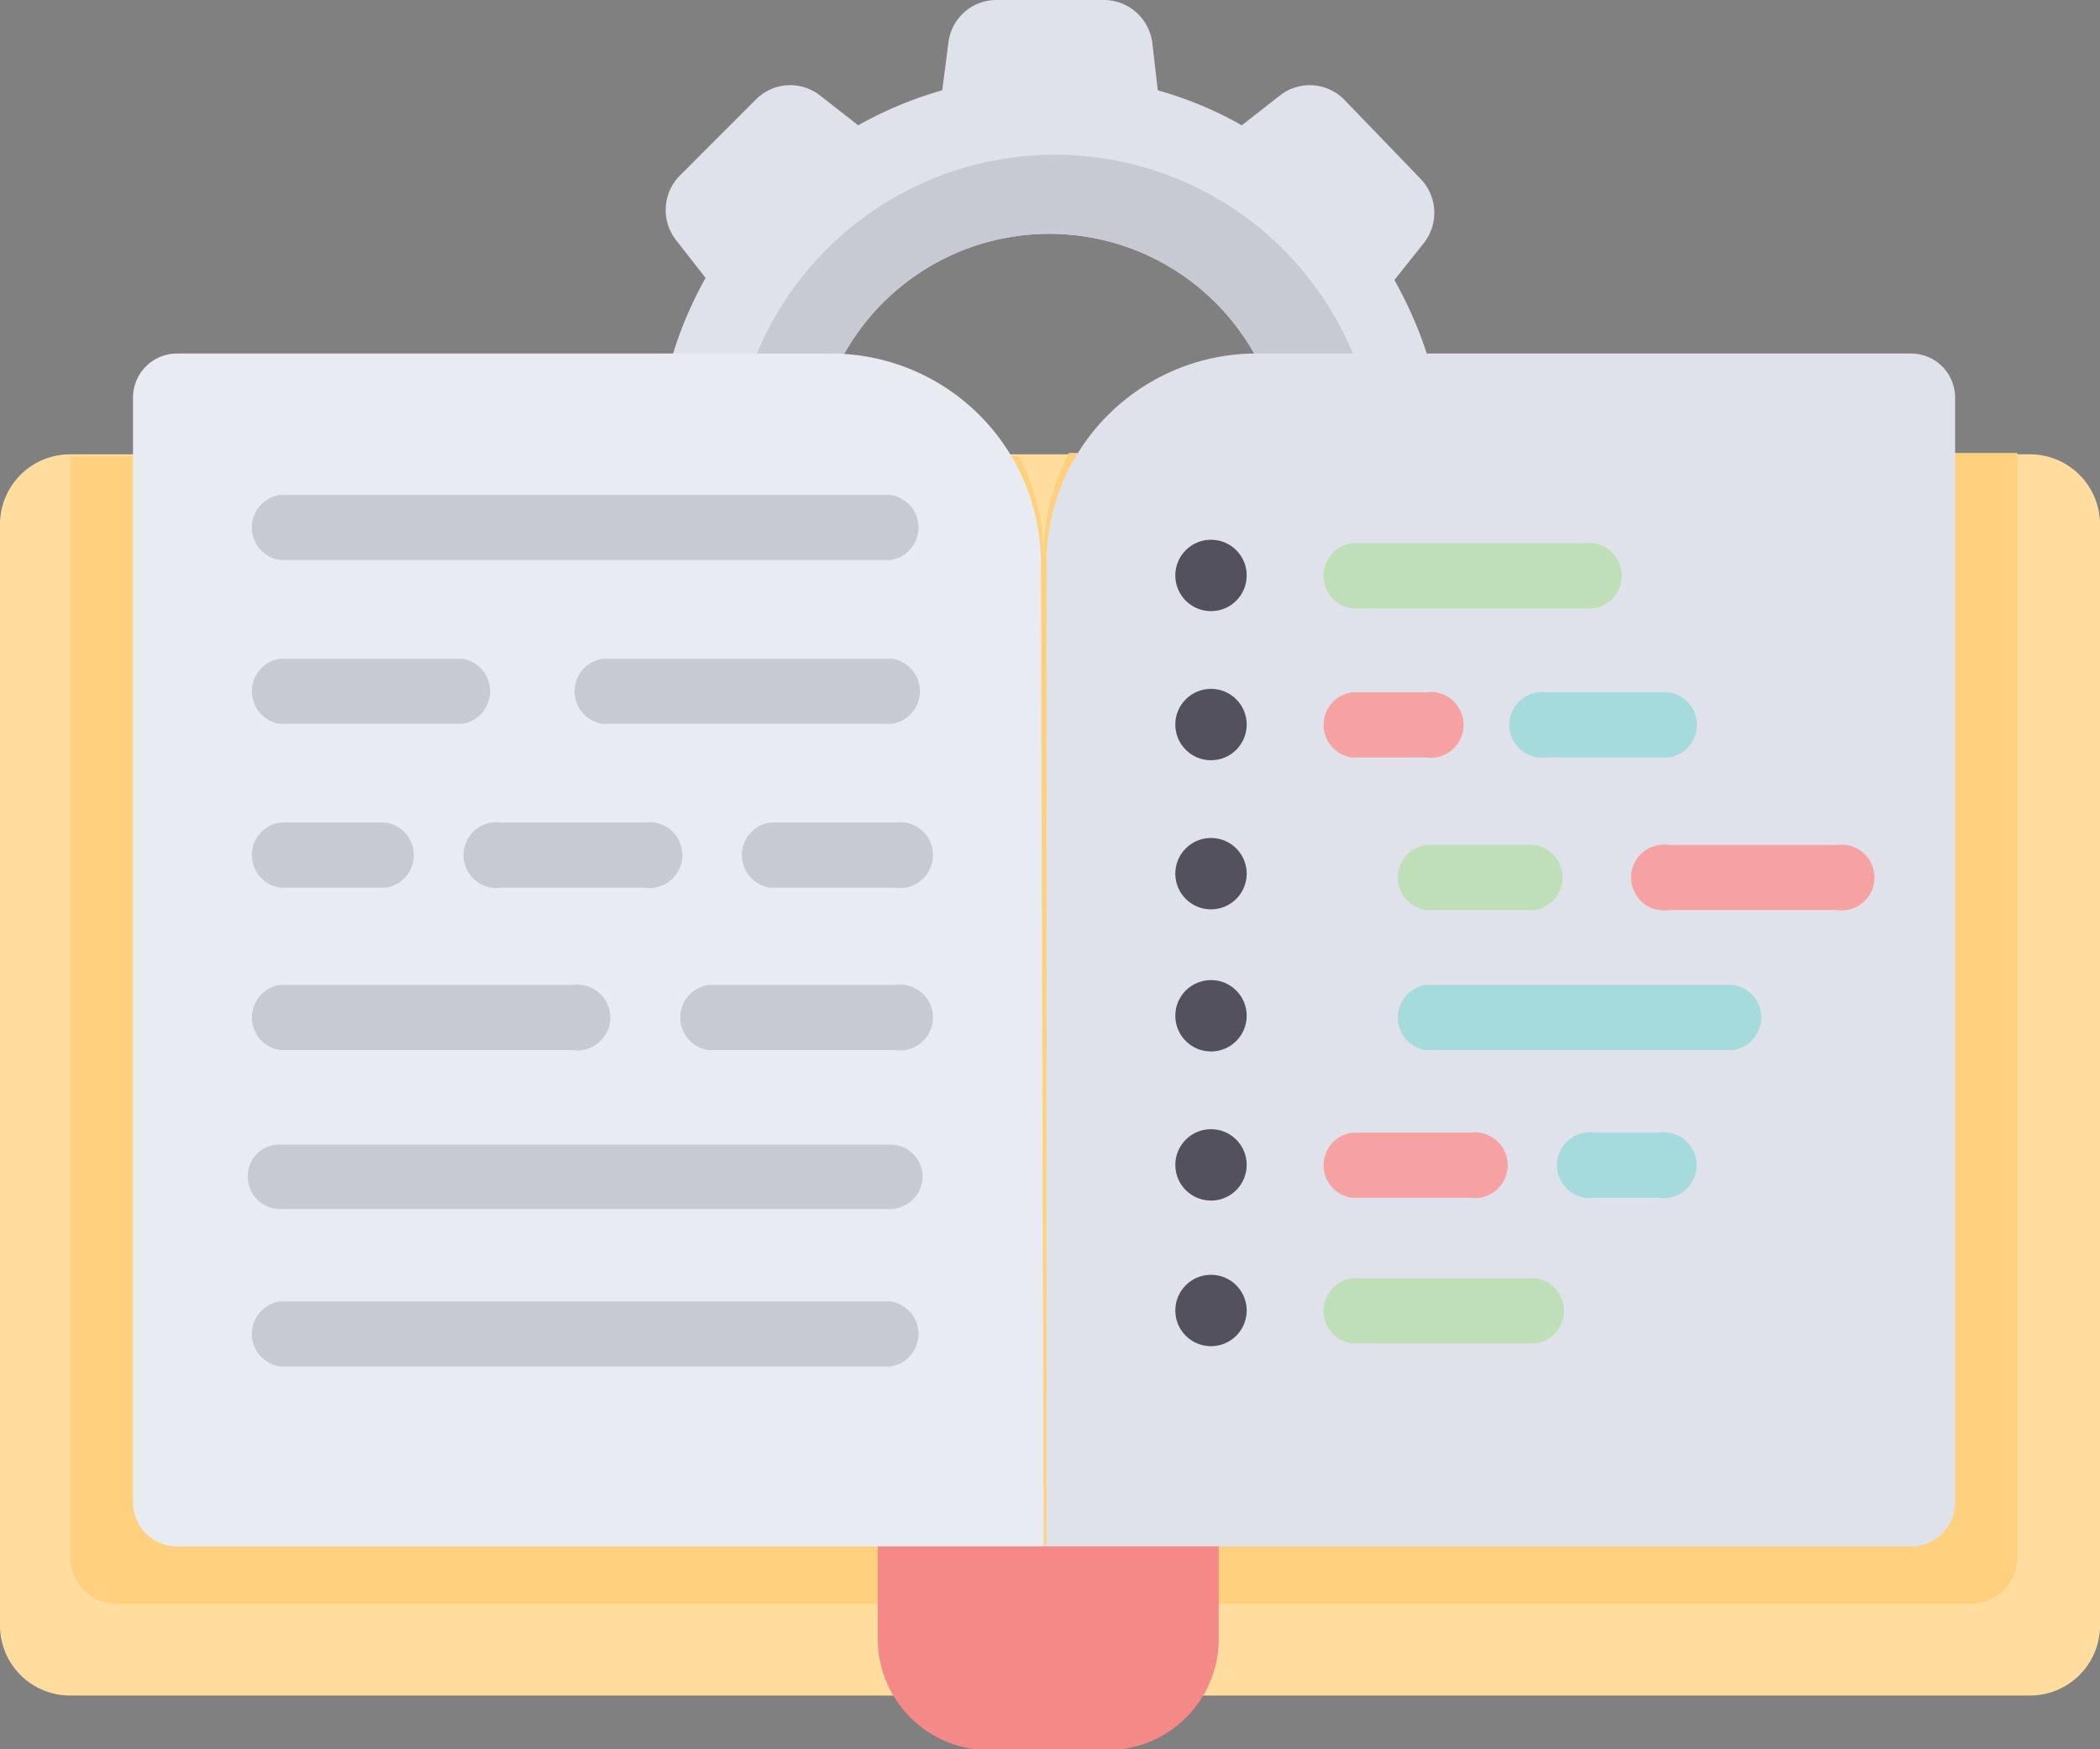
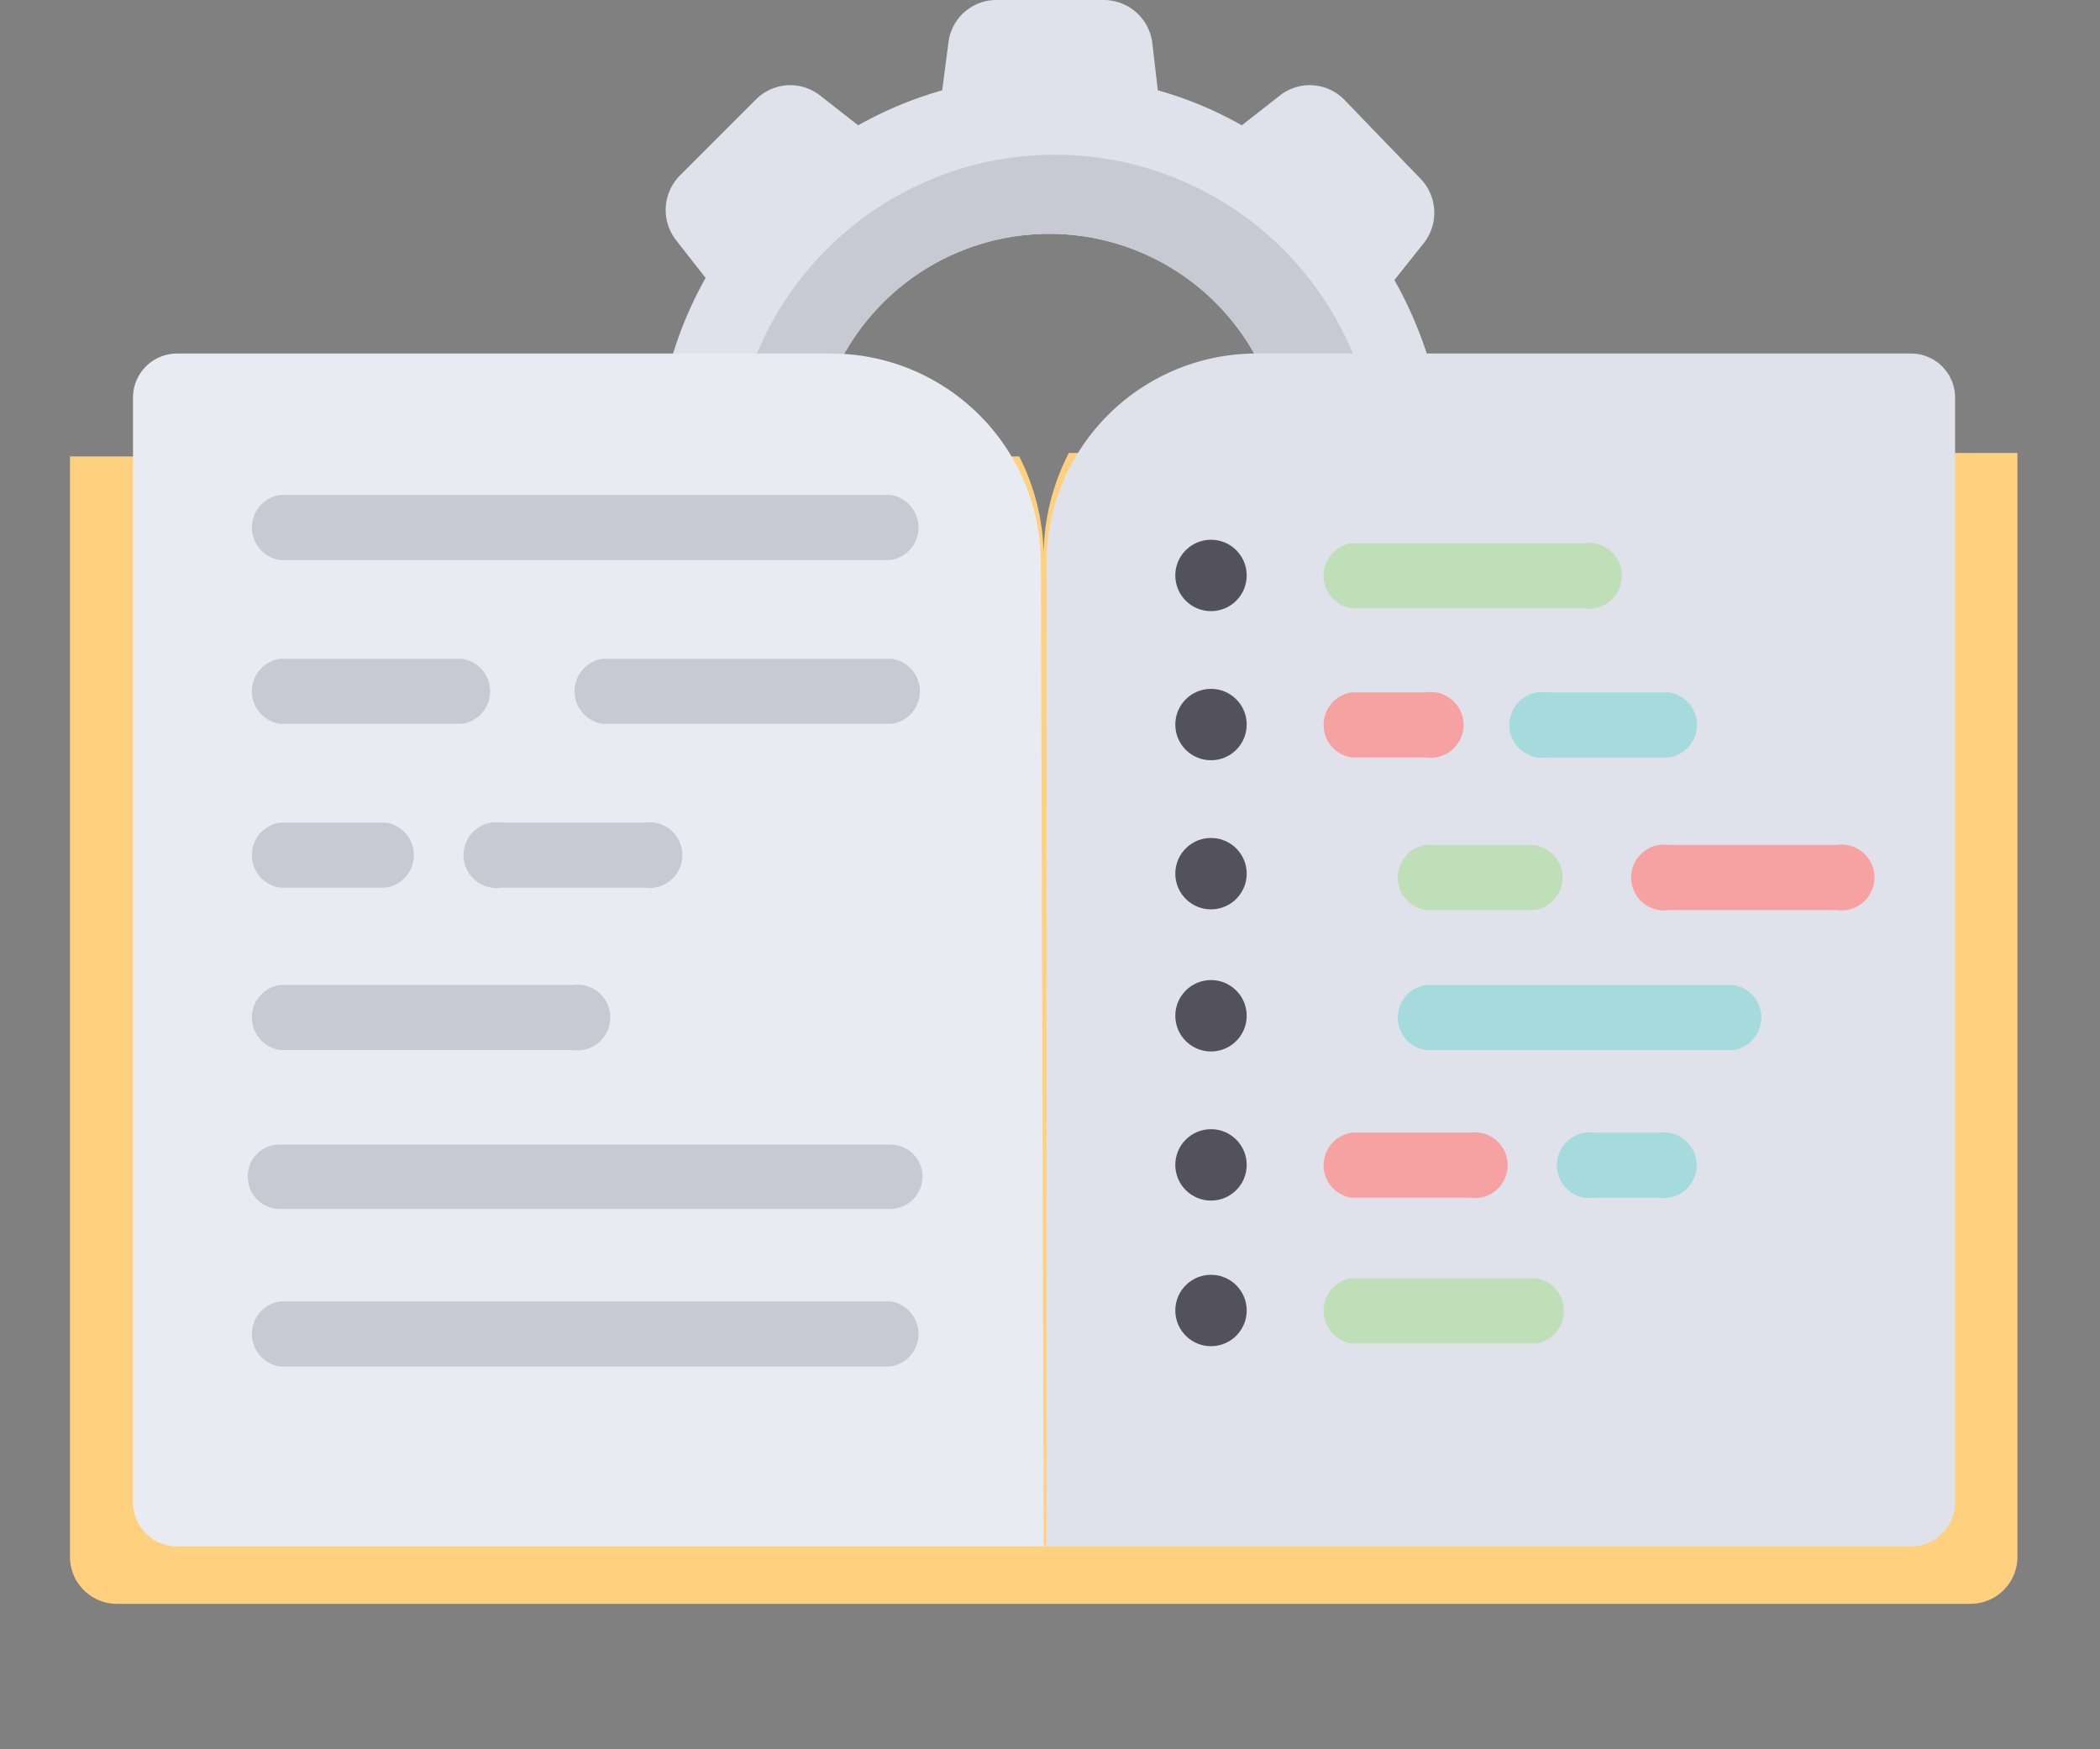
<svg xmlns="http://www.w3.org/2000/svg" viewBox="0 0 30 24.99">
  <rect x="0" y="0" width="30" height="24.99" fill="#808080" stroke="none" />
  <defs>
    <style>.cls-1{fill:#dfe2ea;}.cls-2{fill:#c7cad3;}.cls-3{fill:#ffdd9e;}.cls-4{fill:#ffd17f;}.cls-5{fill:#e9ebf2;}.cls-6{fill:#f48987;}.cls-7{fill:#53515e;}.cls-8{fill:#bedfb8;}.cls-9{fill:#f7a2a2;}.cls-10{fill:#a5dbdd;}</style>
  </defs>
  <title>support-site-icon</title>
  <g id="Layer_2" data-name="Layer 2">
    <g id="Layer_1-2" data-name="Layer 1">
      <path class="cls-1" d="M21.11,5.26l-.69-.09A5.82,5.82,0,0,0,19.92,4l.43-.54a.7.7,0,0,0-.06-.91L19.2,1.42a.69.69,0,0,0-.91-.06l-.55.43a5.33,5.33,0,0,0-1.2-.5L16.46.6a.7.7,0,0,0-.69-.6H14.23a.69.69,0,0,0-.68.6l-.09.69a5.53,5.53,0,0,0-1.2.5l-.55-.43a.69.69,0,0,0-.91.06L9.71,2.51a.7.7,0,0,0-.06.91l.43.55a5.53,5.53,0,0,0-.5,1.2l-.69.09a.69.69,0,0,0-.6.68V7.48a.7.7,0,0,0,.6.69l.69.08a5.53,5.53,0,0,0,.5,1.2L9.65,10a.7.7,0,0,0,.06.91L10.8,12a.69.69,0,0,0,.91.05l.55-.42a5.53,5.53,0,0,0,1.2.5l.09.69a.69.69,0,0,0,.68.6h1.54a.7.7,0,0,0,.69-.6l.08-.69a5.33,5.33,0,0,0,1.2-.5l.55.43A.7.7,0,0,0,19.2,12l1.09-1.09a.7.7,0,0,0,.06-.91l-.43-.55a5.53,5.53,0,0,0,.5-1.2l.69-.08a.7.7,0,0,0,.6-.69V5.94A.69.69,0,0,0,21.11,5.26ZM15,10.06a3.36,3.36,0,1,1,3.35-3.35A3.35,3.35,0,0,1,15,10.06Z" />
      <path class="cls-2" d="M15.07,2.21a4.61,4.61,0,1,0,4.61,4.61A4.61,4.61,0,0,0,15.07,2.21ZM15,10.06a3.36,3.36,0,1,1,3.35-3.35A3.35,3.35,0,0,1,15,10.06Z" />
-       <path class="cls-3" d="M29,24.22H1a1,1,0,0,1-1-1V7.49a1,1,0,0,1,1-1H29a1,1,0,0,1,1,1V23.2A1,1,0,0,1,29,24.22Z" />
      <path class="cls-4" d="M15.27,6.47A3.2,3.2,0,0,0,14.91,8a3.2,3.2,0,0,0-.35-1.48H1V22.24a.67.67,0,0,0,.67.67H28.15a.67.67,0,0,0,.67-.67V6.47Z" />
      <path class="cls-5" d="M14.91,22.09H2.53a.63.63,0,0,1-.63-.62V5.68a.63.63,0,0,1,.63-.63h9.34a3,3,0,0,1,3,3Z" />
      <path class="cls-1" d="M14.91,22.09H27.3a.63.63,0,0,0,.63-.62V5.68a.63.63,0,0,0-.63-.63H18a3,3,0,0,0-3.05,3v14Z" />
-       <path class="cls-6" d="M15.82,25H14.13a1.59,1.59,0,0,1-1.59-1.59V22.09h4.87V23.4A1.59,1.59,0,0,1,15.82,25Z" />
      <path class="cls-2" d="M12.74,8H4a.47.47,0,0,1,0-.93h8.72a.47.47,0,0,1,0,.93Z" />
      <path class="cls-2" d="M12.74,17.27H4a.46.46,0,0,1-.46-.46A.45.45,0,0,1,4,16.35h8.72a.46.46,0,0,1,.46.46A.47.47,0,0,1,12.74,17.27Z" />
      <path class="cls-2" d="M12.74,19.52H4a.47.47,0,0,1,0-.93h8.72a.47.47,0,0,1,0,.93Z" />
      <path class="cls-2" d="M8.18,15H4a.47.47,0,0,1,0-.93H8.18a.47.47,0,1,1,0,.93Z" />
      <path class="cls-2" d="M6.62,10.34H4a.47.47,0,0,1,0-.93h2.6a.47.47,0,0,1,0,.93Z" />
      <path class="cls-2" d="M5.51,12.68H4a.47.47,0,0,1,0-.93H5.51a.47.47,0,0,1,0,.93Z" />
      <path class="cls-2" d="M9.21,12.68H7.16a.47.47,0,1,1,0-.93H9.21a.47.47,0,1,1,0,.93Z" />
-       <path class="cls-2" d="M12.79,12.68H11a.47.47,0,0,1,0-.93h1.79a.47.47,0,1,1,0,.93Z" />
-       <path class="cls-2" d="M12.79,15H10.12a.47.47,0,0,1,0-.93h2.67a.47.47,0,1,1,0,.93Z" />
      <path class="cls-2" d="M12.74,10.34H8.61a.47.47,0,0,1,0-.93h4.13a.47.47,0,0,1,0,.93Z" />
      <circle class="cls-7" cx="17.3" cy="8.22" r="0.51" />
      <path class="cls-8" d="M22.63,8.69H19.31a.47.47,0,0,1,0-.93h3.32a.47.47,0,1,1,0,.93Z" />
      <circle class="cls-7" cx="17.3" cy="10.35" r="0.51" />
      <path class="cls-9" d="M20.37,10.82H19.31a.47.47,0,0,1,0-.93h1.06a.47.47,0,1,1,0,.93Z" />
      <circle class="cls-7" cx="17.3" cy="16.64" r="0.51" />
      <path class="cls-9" d="M21,17.11H19.31a.47.47,0,0,1,0-.93H21a.47.47,0,1,1,0,.93Z" />
      <circle class="cls-7" cx="17.3" cy="18.72" r="0.51" />
      <path class="cls-8" d="M21.94,19.19H19.31a.47.47,0,0,1,0-.93h2.63a.47.47,0,0,1,0,.93Z" />
      <path class="cls-10" d="M23.7,17.11h-.92a.47.47,0,1,1,0-.93h.92a.47.47,0,1,1,0,.93Z" />
      <path class="cls-10" d="M23.84,10.82H22.1a.47.47,0,1,1,0-.93h1.74a.47.47,0,0,1,0,.93Z" />
      <circle class="cls-7" cx="17.3" cy="12.48" r="0.51" />
      <path class="cls-8" d="M21.92,13H20.37a.47.47,0,0,1,0-.93h1.55a.47.47,0,0,1,0,.93Z" />
      <circle class="cls-7" cx="17.3" cy="14.51" r="0.51" />
      <path class="cls-10" d="M24.76,15H20.37a.47.47,0,0,1,0-.93h4.39a.47.47,0,0,1,0,.93Z" />
      <path class="cls-9" d="M26.24,13h-2.4a.47.47,0,1,1,0-.93h2.4a.47.47,0,1,1,0,.93Z" />
    </g>
  </g>
</svg>